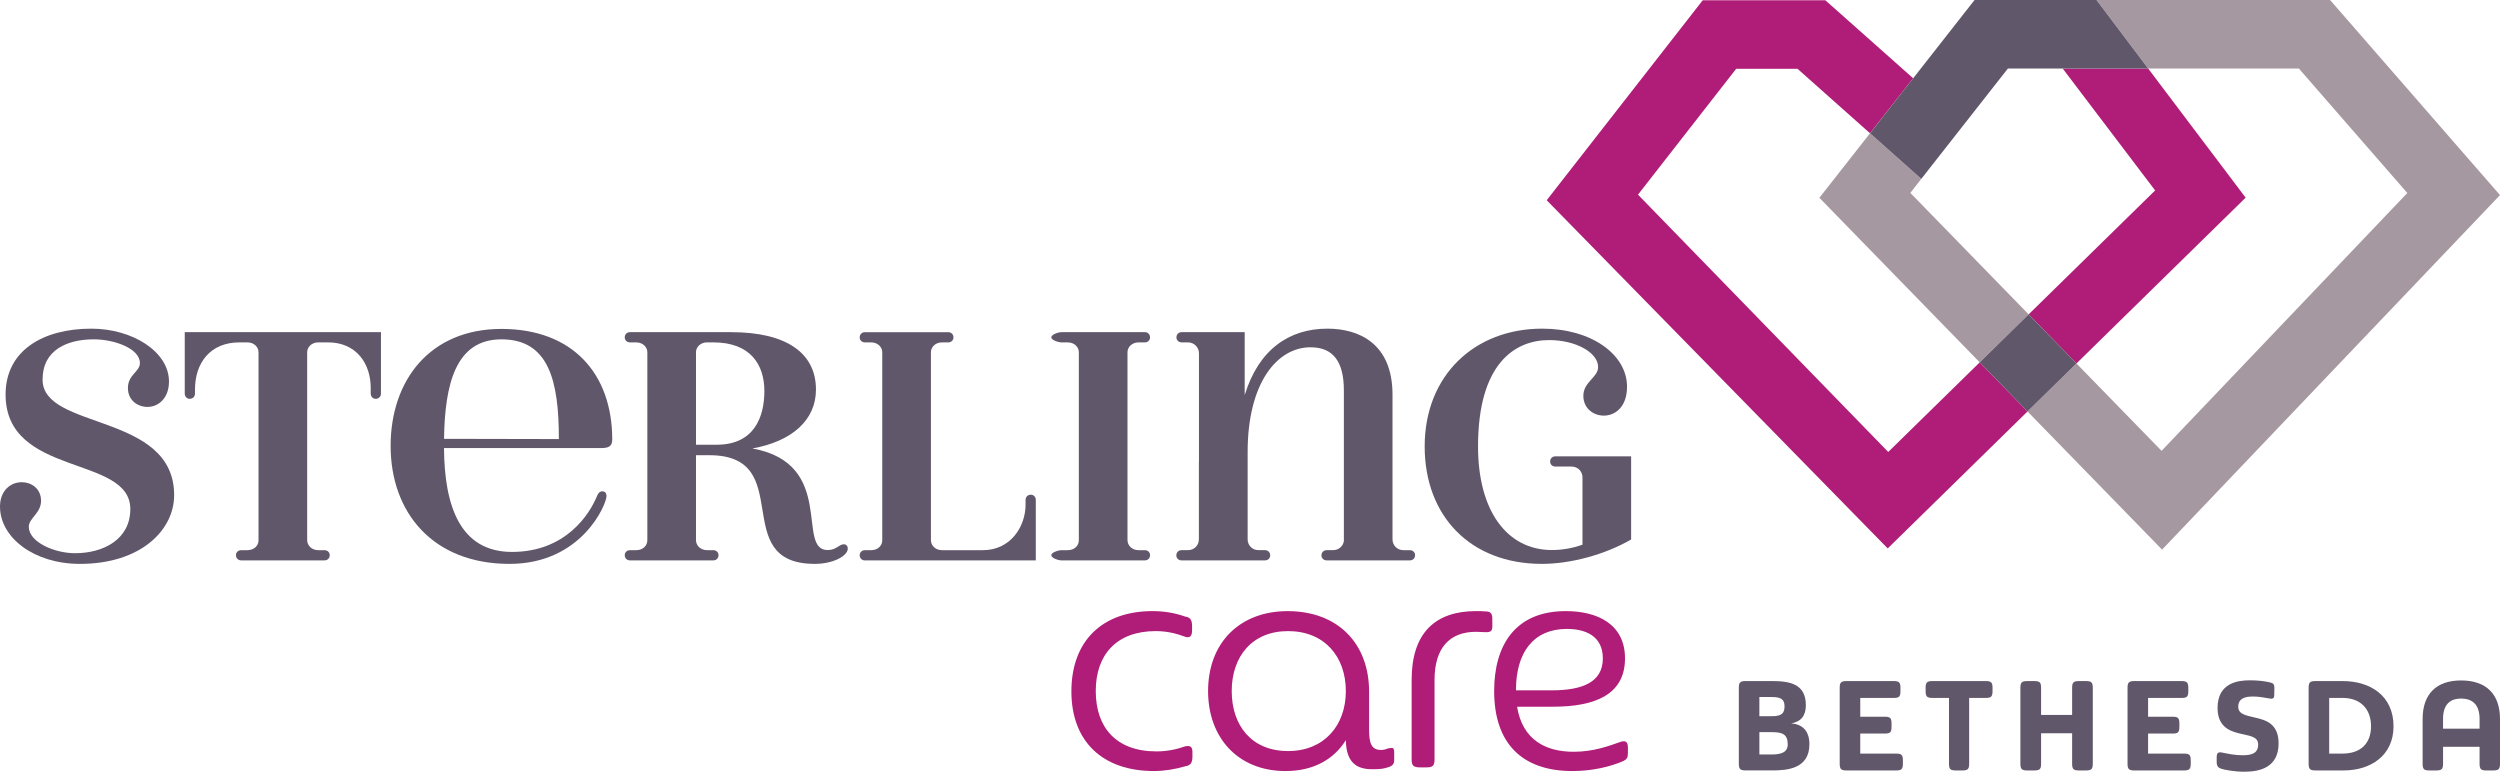
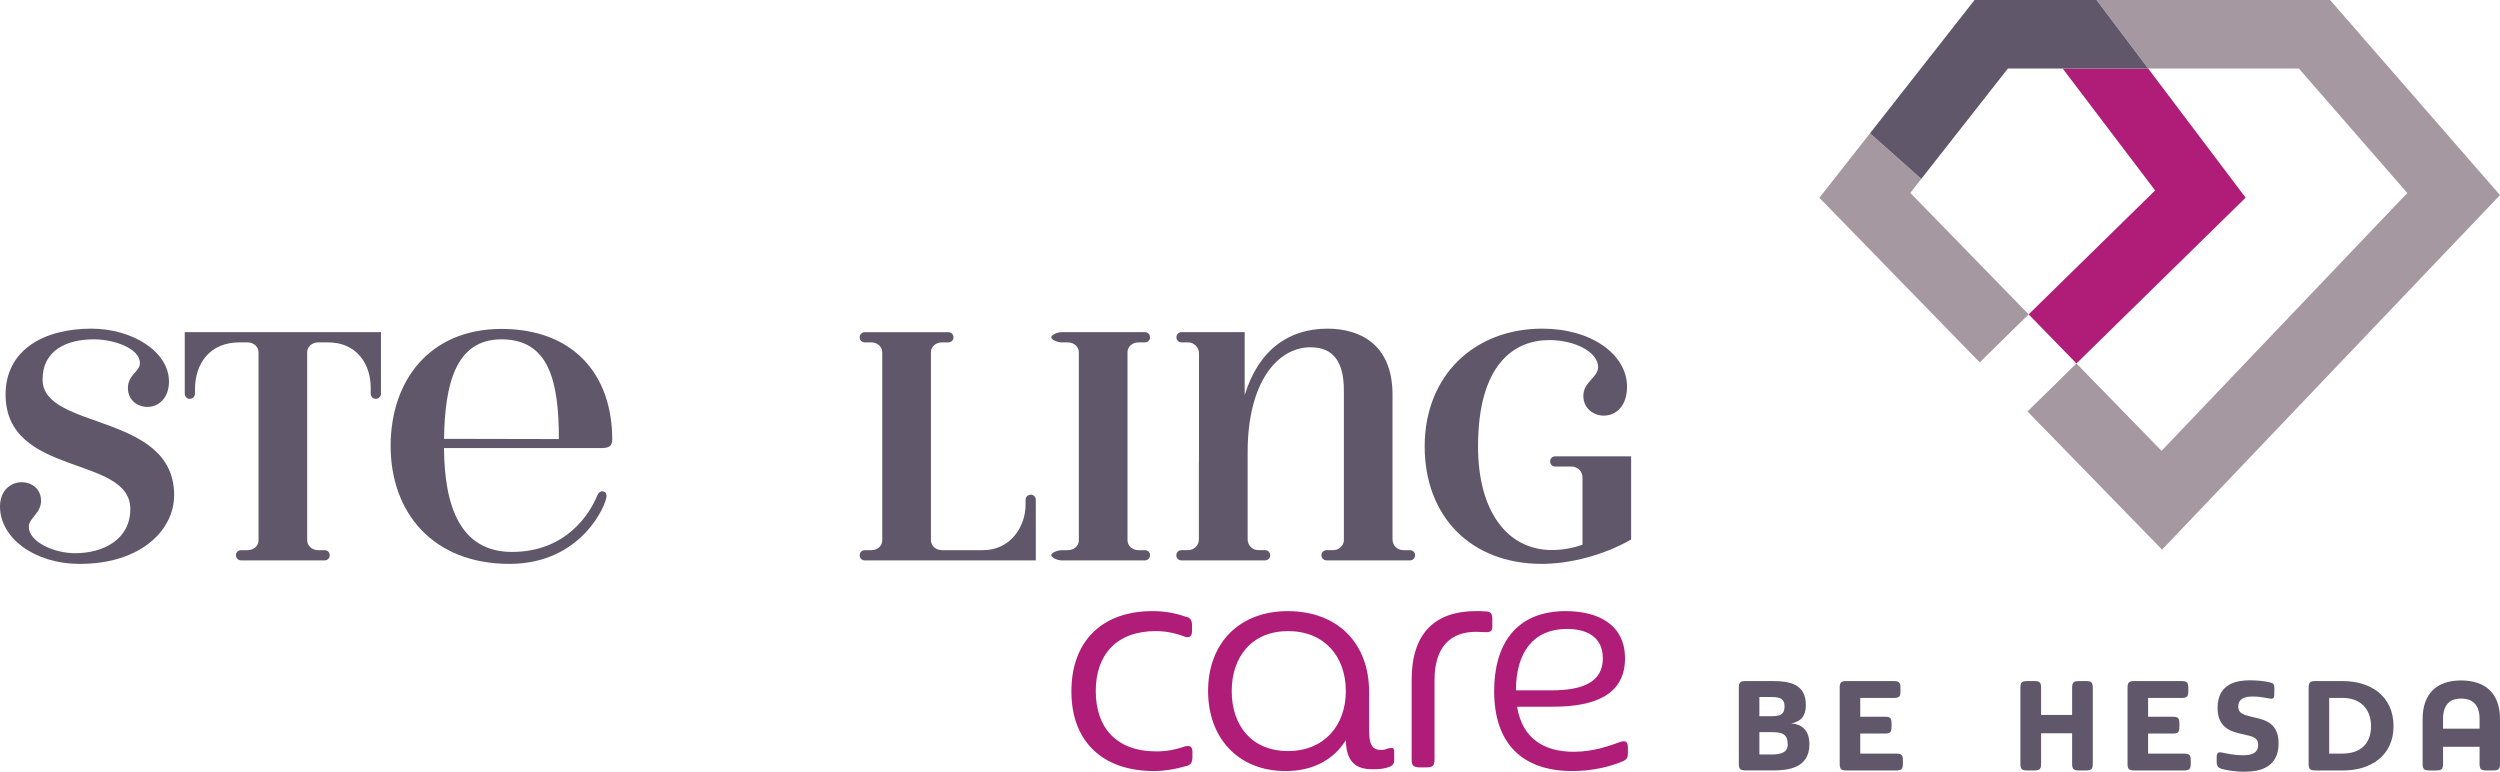
<svg xmlns="http://www.w3.org/2000/svg" id="Layer_1" data-name="Layer 1" viewBox="0 0 186.78 57.657">
  <g id="logoMark">
    <a>
      <polygon id="logoMark__PathItem_" data-name="logoMark &amp;lt;PathItem&amp;gt;" points="143.544 13.367 139.712 9.959 135.93 14.777 147.908 27.072 151.564 23.487 142.724 14.411 143.544 13.367" style="fill: #a698a1;" />
    </a>
    <a>
      <polygon id="logoMark__PathItem_-2" data-name="logoMark &amp;lt;PathItem&amp;gt;" points="156.633 0 160.495 5.121 171.754 5.121 179.855 14.42 161.495 33.682 155.135 27.155 151.478 30.741 161.533 41.063 186.78 14.576 174.085 0 156.633 0" style="fill: #a698a1;" />
    </a>
    <a>
-       <polygon id="logoMark__PathItem_-3" data-name="logoMark &amp;lt;PathItem&amp;gt;" points="127.215 .018 115.557 14.96 141.035 40.974 151.48 30.741 147.908 27.072 141.073 33.767 122.378 14.543 129.714 5.138 134.294 5.138 139.71 9.956 142.936 5.848 136.373 .018 127.215 .018" style="fill: #b01d78;" />
-     </a>
+       </a>
    <a>
      <polygon id="logoMark__PathItem_-4" data-name="logoMark &amp;lt;PathItem&amp;gt;" points="161.014 14.228 151.564 23.486 155.136 27.155 167.776 14.768 160.495 5.121 154.108 5.121 161.014 14.228" style="fill: #b01d78;" />
    </a>
    <a>
      <polygon id="logoMark__PathItem_-5" data-name="logoMark &amp;lt;PathItem&amp;gt;" points="160.495 5.121 156.633 0 150.23 0 150.228 0 147.522 0 142.936 5.849 139.712 9.958 143.543 13.365 146.769 9.254 150.013 5.121 154.107 5.121 160.495 5.121" style="fill: #61576a;" />
    </a>
    <a>
-       <polygon id="logoMark__PathItem_-6" data-name="logoMark &amp;lt;PathItem&amp;gt;" points="151.562 23.487 147.907 27.072 151.479 30.741 155.136 27.155 151.562 23.487" style="fill: #61576a;" />
-     </a>
+       </a>
  </g>
  <a>
    <path id="fullLogo" d="M5.969,42.129c-3.44,0-5.969-1.971-5.969-4.282,0-1.203,.8-1.821,1.624-1.821,.707,0,1.443,.464,1.443,1.39,0,.933-.914,1.292-.914,1.939,0,1.153,1.924,1.976,3.453,1.976,2.1,0,4.13-1.017,4.13-3.3,0-4.058-9.319-2.364-9.319-8.559,0-3.294,2.811-4.918,6.407-4.918,3.064,0,5.801,1.715,5.801,3.95,0,1.259-.801,1.897-1.606,1.897-.726,0-1.462-.485-1.462-1.41,0-1.008,.895-1.217,.895-1.864,0-1.096-1.924-1.775-3.435-1.775-1.966,0-3.836,.766-3.836,3.008,0,3.795,9.83,2.44,9.83,8.634,0,2.601-2.479,5.135-7.043,5.135h.001Z" style="fill: #61576a;" />
  </a>
  <a>
    <path id="fullLogo-2" data-name="fullLogo" d="M28.462,29.404c0,.228-.164,.393-.391,.393-.209,0-.374-.165-.374-.393v-.431c0-1.786-1.061-3.393-3.183-3.393h-.739c-.487,0-.825,.352-.825,.73v14.044c0,.397,.338,.75,.825,.75h.469c.227,0,.392,.165,.392,.373,0,.227-.165,.39-.392,.39h-6.223c-.228,0-.392-.163-.392-.39,0-.208,.164-.373,.392-.373h.469c.486,0,.825-.334,.825-.731v-14.063c0-.378-.339-.73-.825-.73h-.596c-2.194,0-3.327,1.536-3.327,3.536v.288c0,.228-.164,.393-.392,.393-.209,0-.372-.165-.372-.393v-4.589h14.659v4.589Z" style="fill: #61576a;" />
  </a>
  <path id="fullLogo-3" data-name="fullLogo" d="M45.741,32.839c0,.51-.269,.637-.841,.637h-11.727c.027,4.275,1.172,7.759,5.082,7.759,4.019,0,5.804-2.831,6.35-4.18,.119-.283,.245-.347,.391-.347,.247,0,.317,.183,.317,.362,0,.609-1.854,5.059-7.244,5.059-5.758,0-8.884-3.867-8.884-8.809s2.967-8.746,8.279-8.746c5.293,0,8.278,3.322,8.278,8.265h-.001Zm-3.987-.035c0-4.32-.73-7.451-4.291-7.451-3.415,0-4.227,3.328-4.288,7.433l8.579,.018Z" style="fill: #61576a;" />
-   <path id="fullLogo-4" data-name="fullLogo" d="M63.043,40.664c.188,0,.298,.146,.298,.318,0,.563-1.117,1.147-2.462,1.147-6.533,0-1.289-8.12-7.889-8.12h-.991v6.345c0,.398,.338,.75,.824,.75h.469c.227,0,.392,.164,.392,.373,0,.228-.165,.391-.392,.391h-6.224c-.227,0-.392-.163-.392-.391,0-.209,.165-.373,.392-.373h.47c.487,0,.826-.334,.826-.731v-14.062c0-.379-.339-.73-.826-.73h-.47c-.227,0-.392-.166-.392-.374,0-.228,.165-.391,.392-.391h7.559c4.114,0,6.336,1.548,6.336,4.292,0,2.259-1.77,3.866-4.751,4.397,6.298,1.135,3.234,7.59,5.622,7.59,.667,0,.852-.431,1.209-.431m-9.481-7.439c2.783,0,3.546-2.073,3.546-4.005,0-1.984-1.045-3.64-3.813-3.64h-.472c-.486,0-.824,.352-.824,.731v6.915l1.563-.001Z" style="fill: #61576a;" />
  <a>
    <path id="fullLogo-5" data-name="fullLogo" d="M77.015,36.959c.209,0,.372,.165,.372,.391v4.52h-12.767c-.226,0-.391-.164-.391-.392,0-.208,.165-.374,.391-.374h.47c.486,0,.825-.333,.825-.73v-14.062c0-.38-.339-.731-.825-.731h-.47c-.226,0-.391-.165-.391-.374,0-.227,.165-.39,.391-.39h6.224c.228,0,.391,.163,.391,.39,0,.209-.163,.374-.391,.374h-.47c-.486,0-.823,.351-.823,.731v14.043c0,.398,.337,.749,.823,.749h3.066c2.066,0,3.182-1.768,3.182-3.404v-.35c0-.226,.165-.39,.393-.39v-.001Z" style="fill: #61576a;" />
  </a>
  <a>
    <path id="fullLogo-6" data-name="fullLogo" d="M85.923,41.477c0,.228-.164,.391-.391,.391h-6.223c-.227,0-.762-.163-.762-.391,0-.209,.535-.373,.762-.373h.47c.485,0,.823-.334,.823-.731v-14.062c0-.379-.338-.73-.823-.73h-.47c-.227,0-.762-.166-.762-.374,0-.228,.535-.391,.762-.391h6.223c.227,0,.391,.163,.391,.391,0,.208-.164,.374-.391,.374h-.471c-.485,0-.823,.351-.823,.73v14.043c0,.398,.338,.75,.823,.75h.471c.227,0,.391,.164,.391,.373" style="fill: #61576a;" />
  </a>
  <a>
    <path id="fullLogo-7" data-name="fullLogo" d="M105.333,41.103c.226,0,.391,.165,.391,.372,0,.229-.165,.392-.391,.392h-6.213c-.227,0-.392-.163-.392-.372,0-.227,.165-.392,.392-.392h.469c.451,0,.753-.309,.814-.671v-11.255c0-2.148-.785-3.23-2.493-3.23-2.496,0-4.696,2.663-4.696,7.819v6.531c0,.416,.319,.807,.824,.807h.469c.228,0,.392,.164,.392,.391,0,.21-.164,.373-.392,.373h-6.229c-.228,0-.392-.163-.392-.373,0-.227,.164-.391,.392-.391h.469c.505,0,.824-.391,.824-.807v-5.818h.007v-8.076c0-.453-.357-.824-.824-.824h-.469c-.227,0-.392-.164-.392-.372,0-.228,.165-.392,.392-.392h4.709v4.706c1.041-3.405,3.318-4.967,6.178-4.967,2.34,0,4.866,1.09,4.866,4.935v10.808c0,.417,.319,.807,.825,.807h.47v-.001Z" style="fill: #61576a;" />
  </a>
  <a>
    <path id="fullLogo-8" data-name="fullLogo" d="M121.865,40.306c-1.944,1.125-4.504,1.823-6.664,1.823-5.362,0-8.761-3.591-8.761-8.774,0-5.306,3.721-8.801,8.783-8.801,3.69,0,6.336,1.938,6.336,4.341,0,1.506-.888,2.158-1.731,2.158-.779,0-1.533-.537-1.533-1.478,0-1.048,1.103-1.372,1.103-2.153,0-1.086-1.674-2.013-3.656-2.013-2.575,0-5.315,1.76-5.315,7.946,0,4.833,2.178,7.739,5.52,7.739,.746,0,1.526-.127,2.283-.401v-5.03c0-.415-.318-.805-.824-.805h-1.201c-.228,0-.393-.164-.393-.374,0-.227,.165-.391,.393-.391h5.66v6.213Z" style="fill: #61576a;" />
  </a>
  <a>
    <path id="fullLogo-9" data-name="fullLogo" d="M88.546,46.065c.353,.054,.516,.217,.516,.706v.326c0,.461-.19,.57-.489,.488-.652-.244-1.357-.434-2.226-.434-2.933,0-4.481,1.765-4.481,4.481,0,2.688,1.494,4.507,4.535,4.507,.815,0,1.548-.163,2.145-.38,.408-.081,.543,.055,.543,.434v.354c0,.488-.19,.651-.543,.705-.733,.218-1.548,.354-2.335,.354-3.829,0-6.165-2.2-6.165-5.948,0-3.801,2.336-6.001,6.056-6.001,.869,0,1.684,.136,2.444,.408" style="fill: #b01d78;" />
  </a>
  <path id="fullLogo-10" data-name="fullLogo" d="M96.233,47.151c-2.689,0-4.209,1.901-4.209,4.481s1.493,4.481,4.209,4.481c2.688,0,4.317-1.902,4.317-4.481s-1.602-4.481-4.317-4.481m6.055,7.359c0,1.005,.163,1.521,.896,1.521,.19,0,.381-.054,.489-.109,.38-.081,.489-.081,.489,.272v.624c0,.245-.136,.408-.407,.489-.381,.136-.625,.163-1.249,.163-1.168,0-1.929-.516-1.956-2.172-.896,1.439-2.417,2.308-4.507,2.308-3.558,0-5.785-2.498-5.785-5.974,0-3.612,2.363-5.974,5.947-5.974,3.694,0,6.083,2.362,6.083,6.028v2.824Z" style="fill: #b01d78;" />
  <a>
    <path id="fullLogo-11" data-name="fullLogo" d="M111.495,46.227v.57c0,.326-.109,.435-.462,.435-.217,0-.543-.028-.76-.028-1.983,0-3.096,1.222-3.096,3.585v5.92c0,.488-.108,.624-.625,.624h-.461c-.489,0-.625-.136-.625-.597v-5.947c0-3.53,1.793-5.132,4.807-5.132,.217,0,.516,0,.76,.027,.326,0,.462,.163,.462,.543" style="fill: #b01d78;" />
  </a>
  <path id="fullLogo-12" data-name="fullLogo" d="M113.261,51.577h2.661c2.335,0,3.829-.624,3.829-2.39,0-1.656-1.276-2.199-2.688-2.199-2.499,0-3.802,1.765-3.802,4.562v.027Zm.081,1.222c.408,2.471,2.118,3.367,4.236,3.367,1.467,0,2.635-.434,3.476-.733,.326-.109,.57-.081,.57,.407v.407c0,.354-.054,.49-.434,.652-.923,.381-2.199,.707-3.72,.707-3.72,0-5.839-2.037-5.839-5.975,0-3.394,1.548-5.974,5.35-5.974,2.335,0,4.426,.951,4.426,3.53,0,2.689-2.199,3.612-5.377,3.612h-2.688Z" style="fill: #b01d78;" />
  <path id="fullLogo-13" data-name="fullLogo" d="M129.911,51.389c0-.401,.105-.506,.506-.506h1.946c1.326,0,2.556,.191,2.556,1.803,0,.792-.363,1.23-1.097,1.363,.858,.058,1.363,.573,1.363,1.556,0,1.822-1.65,1.955-2.747,1.955h-2.021c-.401,0-.506-.105-.506-.506v-5.666Zm2.489,2.118c.697,0,.925-.21,.925-.734,0-.506-.238-.697-.963-.697h-.916v1.431h.953Zm-.953,1.193v1.669h.916c.753,0,1.201-.18,1.201-.762,0-.764-.429-.906-1.163-.906h-.953Z" style="fill: #61576a;" />
  <path id="fullLogo-14" data-name="fullLogo" d="M138.983,54.805v1.498h2.68c.401,0,.506,.096,.506,.506v.247c0,.401-.105,.506-.506,.506h-3.71c-.401,0-.506-.105-.506-.506v-5.666c0-.401,.105-.506,.506-.506h3.528c.401,0,.506,.105,.506,.506v.249c0,.41-.105,.506-.506,.506h-2.498v1.402h1.831c.41,0,.506,.105,.506,.504v.249c0,.41-.096,.506-.506,.506h-1.831Z" style="fill: #61576a;" />
-   <path id="fullLogo-15" data-name="fullLogo" d="M147.12,57.056c0,.401-.105,.506-.504,.506h-.496c-.41,0-.506-.105-.506-.506v-4.912h-1.241c-.399,0-.506-.105-.506-.515v-.239c0-.401,.106-.506,.506-.506h3.988c.401,0,.506,.105,.506,.506v.239c0,.41-.105,.515-.506,.515h-1.241v4.912Z" style="fill: #61576a;" />
  <path id="fullLogo-16" data-name="fullLogo" d="M154.812,53.412v-2.022c0-.401,.105-.506,.504-.506h.535c.401,0,.506,.105,.506,.506v5.666c0,.401-.105,.506-.506,.506h-.535c-.399,0-.504-.105-.504-.506v-2.27h-2.318v2.27c0,.401-.096,.506-.506,.506h-.534c-.401,0-.506-.105-.506-.506v-5.666c0-.401,.105-.506,.506-.506h.534c.41,0,.506,.105,.506,.506v2.022h2.318Z" style="fill: #61576a;" />
  <path id="fullLogo-17" data-name="fullLogo" d="M160.488,54.805v1.498h2.68c.401,0,.506,.096,.506,.506v.247c0,.401-.105,.506-.506,.506h-3.71c-.401,0-.506-.105-.506-.506v-5.666c0-.401,.105-.506,.506-.506h3.528c.401,0,.506,.105,.506,.506v.249c0,.41-.105,.506-.506,.506h-2.498v1.402h1.831c.41,0,.506,.105,.506,.504v.249c0,.41-.096,.506-.506,.506h-1.831Z" style="fill: #61576a;" />
  <path id="fullLogo-18" data-name="fullLogo" d="M167.691,57.657c-.744,0-1.487-.133-1.755-.229-.219-.077-.324-.191-.324-.524v-.305c0-.363,.114-.43,.41-.372,.477,.096,.953,.2,1.545,.2,.639,0,1.144-.144,1.144-.792s-.676-.648-1.487-.858c-.745-.191-1.546-.563-1.546-1.889,0-1.889,1.565-2.06,2.395-2.06,.62,0,1.078,.057,1.507,.152,.286,.067,.343,.153,.343,.43l-.009,.524c0,.285-.161,.296-.391,.247-.371-.067-.772-.142-1.191-.142-.649,0-1.107,.161-1.107,.772,0,.573,.629,.649,1.296,.811,.754,.181,1.717,.44,1.717,1.917,0,1.803-1.401,2.118-2.547,2.118Z" style="fill: #61576a;" />
  <path id="fullLogo-19" data-name="fullLogo" d="M172.482,51.389c0-.401,.105-.506,.506-.506h2.03c2.071,0,3.807,1.097,3.807,3.378,0,2.212-1.736,3.3-3.721,3.3h-2.116c-.401,0-.506-.105-.506-.506v-5.666Zm1.536,4.913h1c1.316,0,2.127-.725,2.127-2.041s-.811-2.118-2.127-2.118h-1v4.159Z" style="fill: #61576a;" />
-   <path id="fullLogo-20" data-name="fullLogo" d="M186.78,57.056c0,.401-.105,.506-.506,.506h-.524c-.391,0-.496-.105-.496-.506v-1.259h-2.728v1.259c0,.401-.105,.506-.506,.506h-.515c-.41,0-.506-.105-.506-.506v-3.339c0-1.869,1.03-2.88,2.871-2.88,1.869,0,2.91,1.011,2.91,2.88v3.339Zm-4.254-2.614h2.728v-.734c0-1.23-.715-1.517-1.384-1.517-.657,0-1.345,.286-1.345,1.517v.734Z" style="fill: #61576a;" />
+   <path id="fullLogo-20" data-name="fullLogo" d="M186.78,57.056c0,.401-.105,.506-.506,.506h-.524c-.391,0-.496-.105-.496-.506v-1.259h-2.728v1.259c0,.401-.105,.506-.506,.506h-.515c-.41,0-.506-.105-.506-.506v-3.339c0-1.869,1.03-2.88,2.871-2.88,1.869,0,2.91,1.011,2.91,2.88v3.339Zm-4.254-2.614h2.728v-.734c0-1.23-.715-1.517-1.384-1.517-.657,0-1.345,.286-1.345,1.517Z" style="fill: #61576a;" />
</svg>